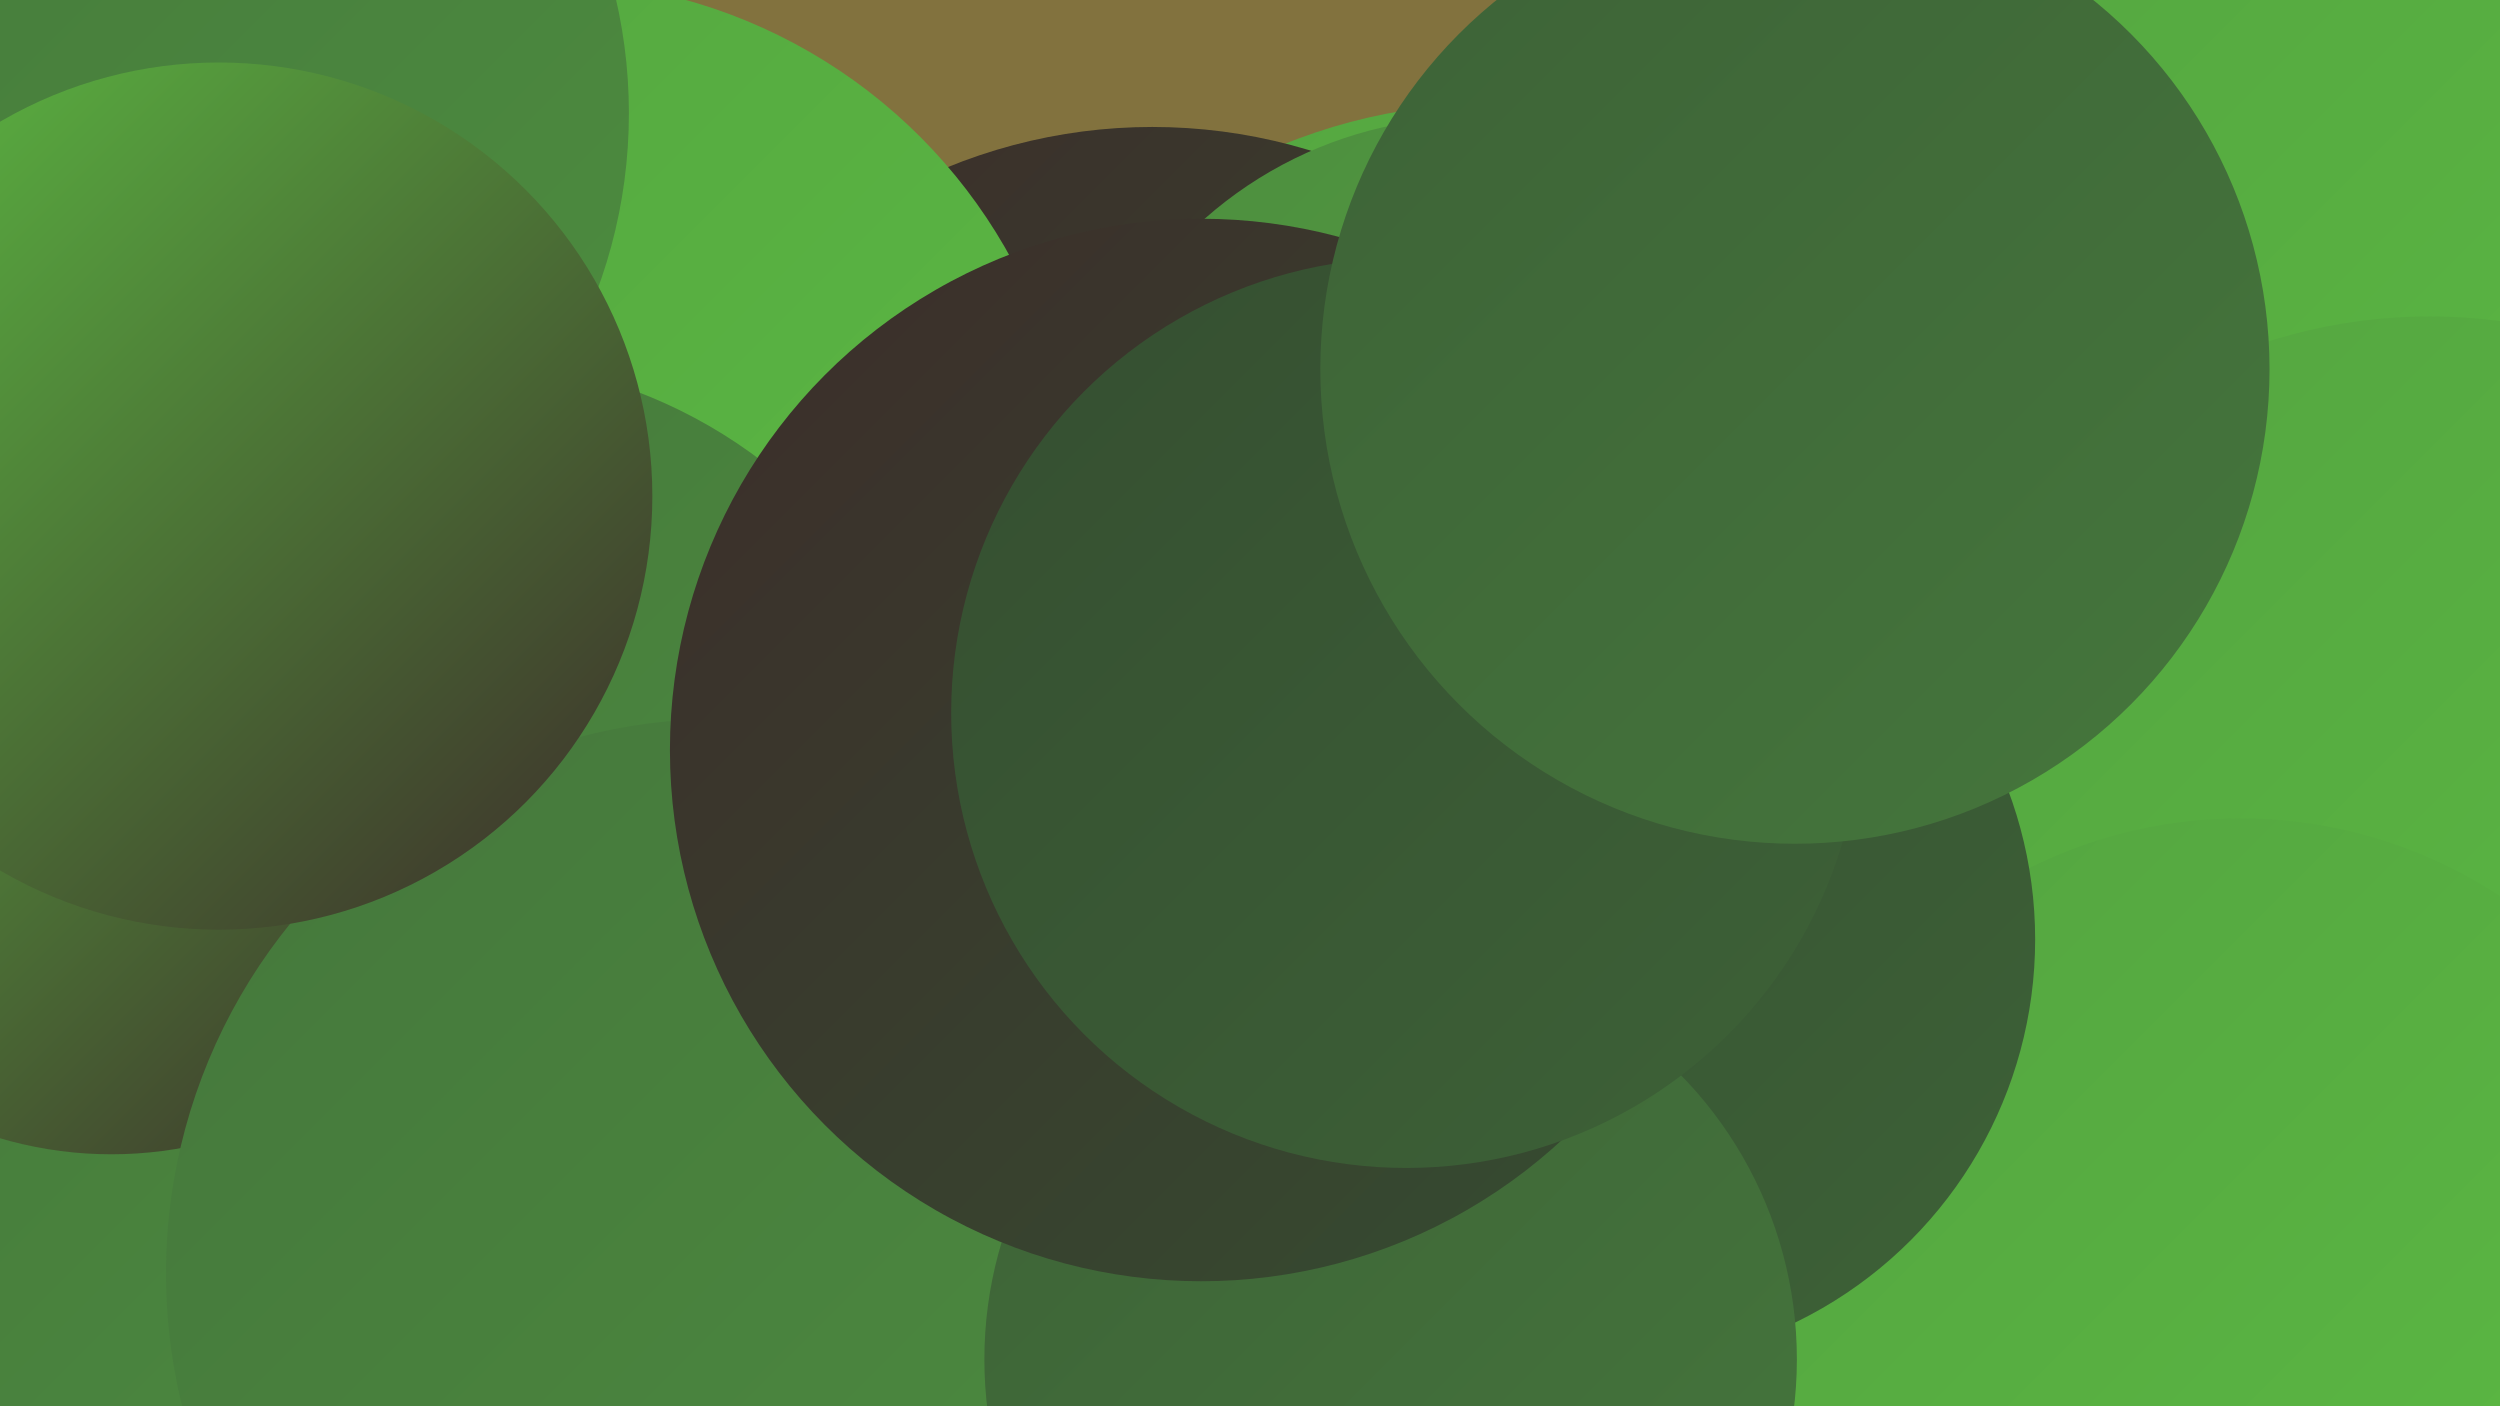
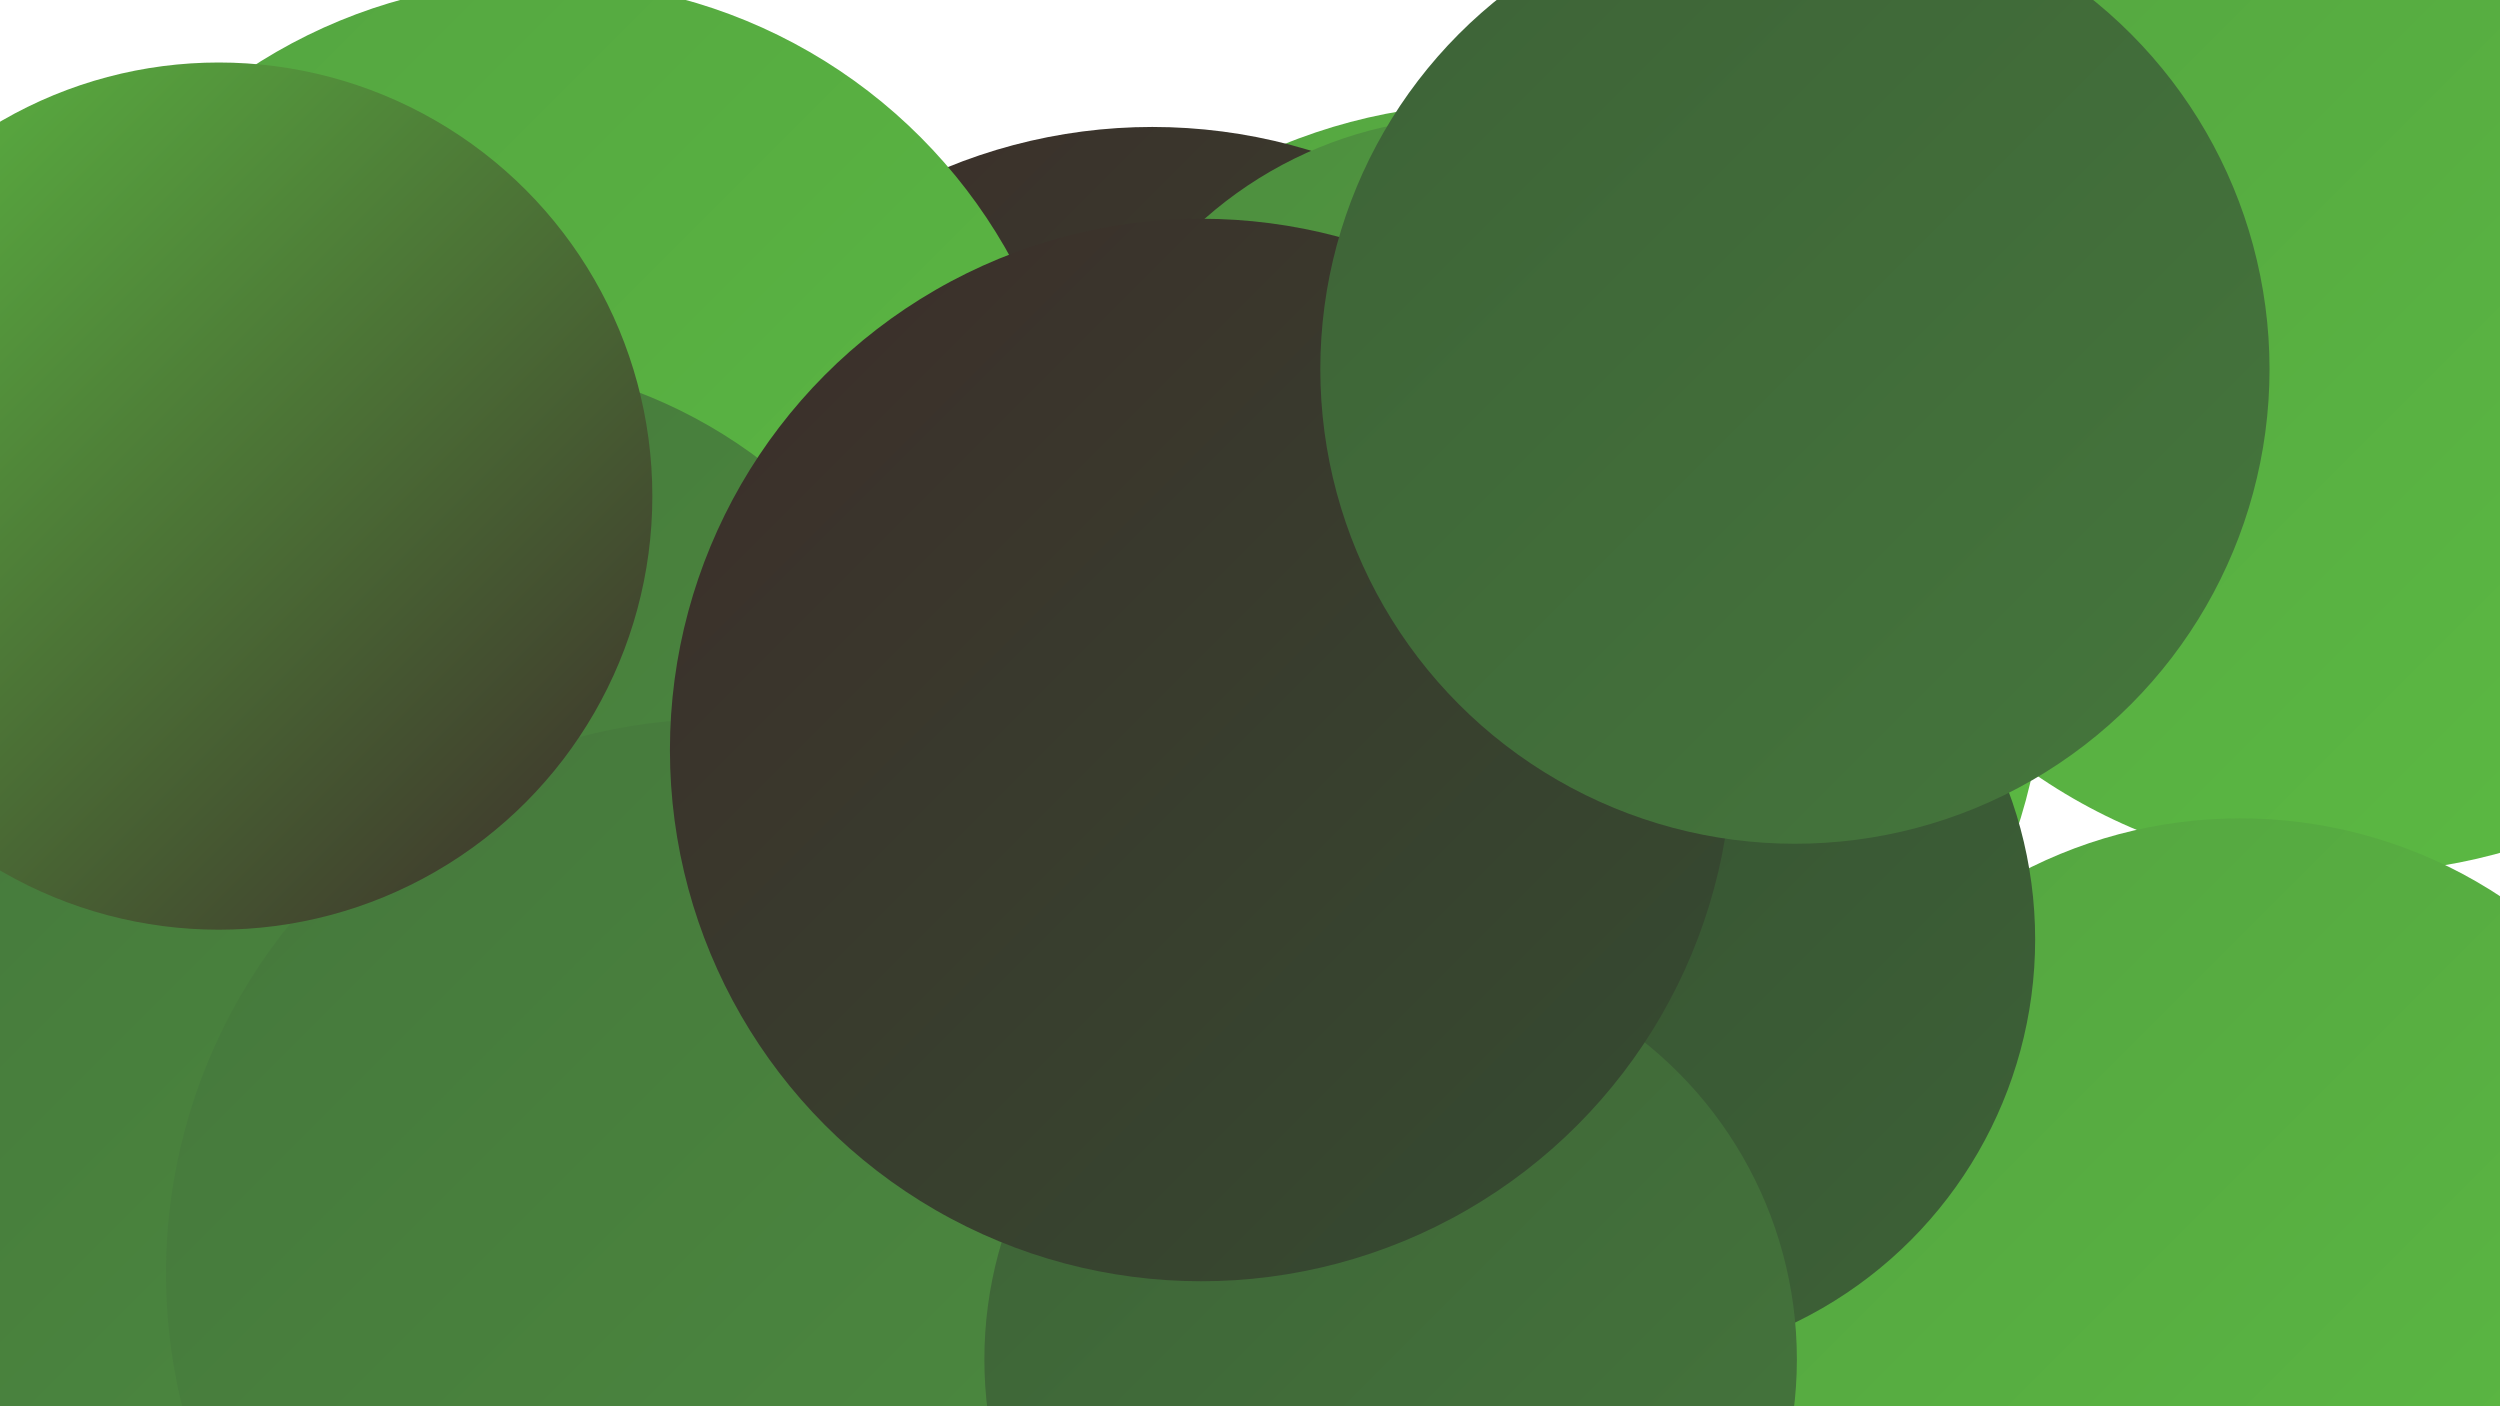
<svg xmlns="http://www.w3.org/2000/svg" width="1280" height="720">
  <defs>
    <linearGradient id="grad0" x1="0%" y1="0%" x2="100%" y2="100%">
      <stop offset="0%" style="stop-color:#3c2c2a;stop-opacity:1" />
      <stop offset="100%" style="stop-color:#354e31;stop-opacity:1" />
    </linearGradient>
    <linearGradient id="grad1" x1="0%" y1="0%" x2="100%" y2="100%">
      <stop offset="0%" style="stop-color:#354e31;stop-opacity:1" />
      <stop offset="100%" style="stop-color:#3d6237;stop-opacity:1" />
    </linearGradient>
    <linearGradient id="grad2" x1="0%" y1="0%" x2="100%" y2="100%">
      <stop offset="0%" style="stop-color:#3d6237;stop-opacity:1" />
      <stop offset="100%" style="stop-color:#45773c;stop-opacity:1" />
    </linearGradient>
    <linearGradient id="grad3" x1="0%" y1="0%" x2="100%" y2="100%">
      <stop offset="0%" style="stop-color:#45773c;stop-opacity:1" />
      <stop offset="100%" style="stop-color:#4d8d3f;stop-opacity:1" />
    </linearGradient>
    <linearGradient id="grad4" x1="0%" y1="0%" x2="100%" y2="100%">
      <stop offset="0%" style="stop-color:#4d8d3f;stop-opacity:1" />
      <stop offset="100%" style="stop-color:#54a441;stop-opacity:1" />
    </linearGradient>
    <linearGradient id="grad5" x1="0%" y1="0%" x2="100%" y2="100%">
      <stop offset="0%" style="stop-color:#54a441;stop-opacity:1" />
      <stop offset="100%" style="stop-color:#5cbc42;stop-opacity:1" />
    </linearGradient>
    <linearGradient id="grad6" x1="0%" y1="0%" x2="100%" y2="100%">
      <stop offset="0%" style="stop-color:#5cbc42;stop-opacity:1" />
      <stop offset="100%" style="stop-color:#3c2c2a;stop-opacity:1" />
    </linearGradient>
  </defs>
-   <rect width="1280" height="720" fill="#82723e" />
  <circle cx="764" cy="336" r="283" fill="url(#grad5)" />
  <circle cx="590" cy="342" r="277" fill="url(#grad0)" />
  <circle cx="278" cy="263" r="273" fill="url(#grad5)" />
  <circle cx="1204" cy="162" r="285" fill="url(#grad5)" />
  <circle cx="248" cy="460" r="216" fill="url(#grad6)" />
  <circle cx="258" cy="496" r="233" fill="url(#grad0)" />
-   <circle cx="1244" cy="435" r="273" fill="url(#grad5)" />
  <circle cx="1147" cy="661" r="242" fill="url(#grad5)" />
  <circle cx="236" cy="438" r="254" fill="url(#grad3)" />
  <circle cx="824" cy="481" r="218" fill="url(#grad1)" />
  <circle cx="132" cy="579" r="257" fill="url(#grad3)" />
-   <circle cx="57" cy="389" r="202" fill="url(#grad6)" />
  <circle cx="369" cy="652" r="284" fill="url(#grad3)" />
-   <circle cx="61" cy="58" r="261" fill="url(#grad3)" />
  <circle cx="754" cy="267" r="207" fill="url(#grad4)" />
  <circle cx="712" cy="696" r="208" fill="url(#grad2)" />
  <circle cx="615" cy="384" r="272" fill="url(#grad0)" />
  <circle cx="112" cy="254" r="222" fill="url(#grad6)" />
-   <circle cx="720" cy="365" r="233" fill="url(#grad1)" />
  <circle cx="919" cy="189" r="243" fill="url(#grad2)" />
</svg>